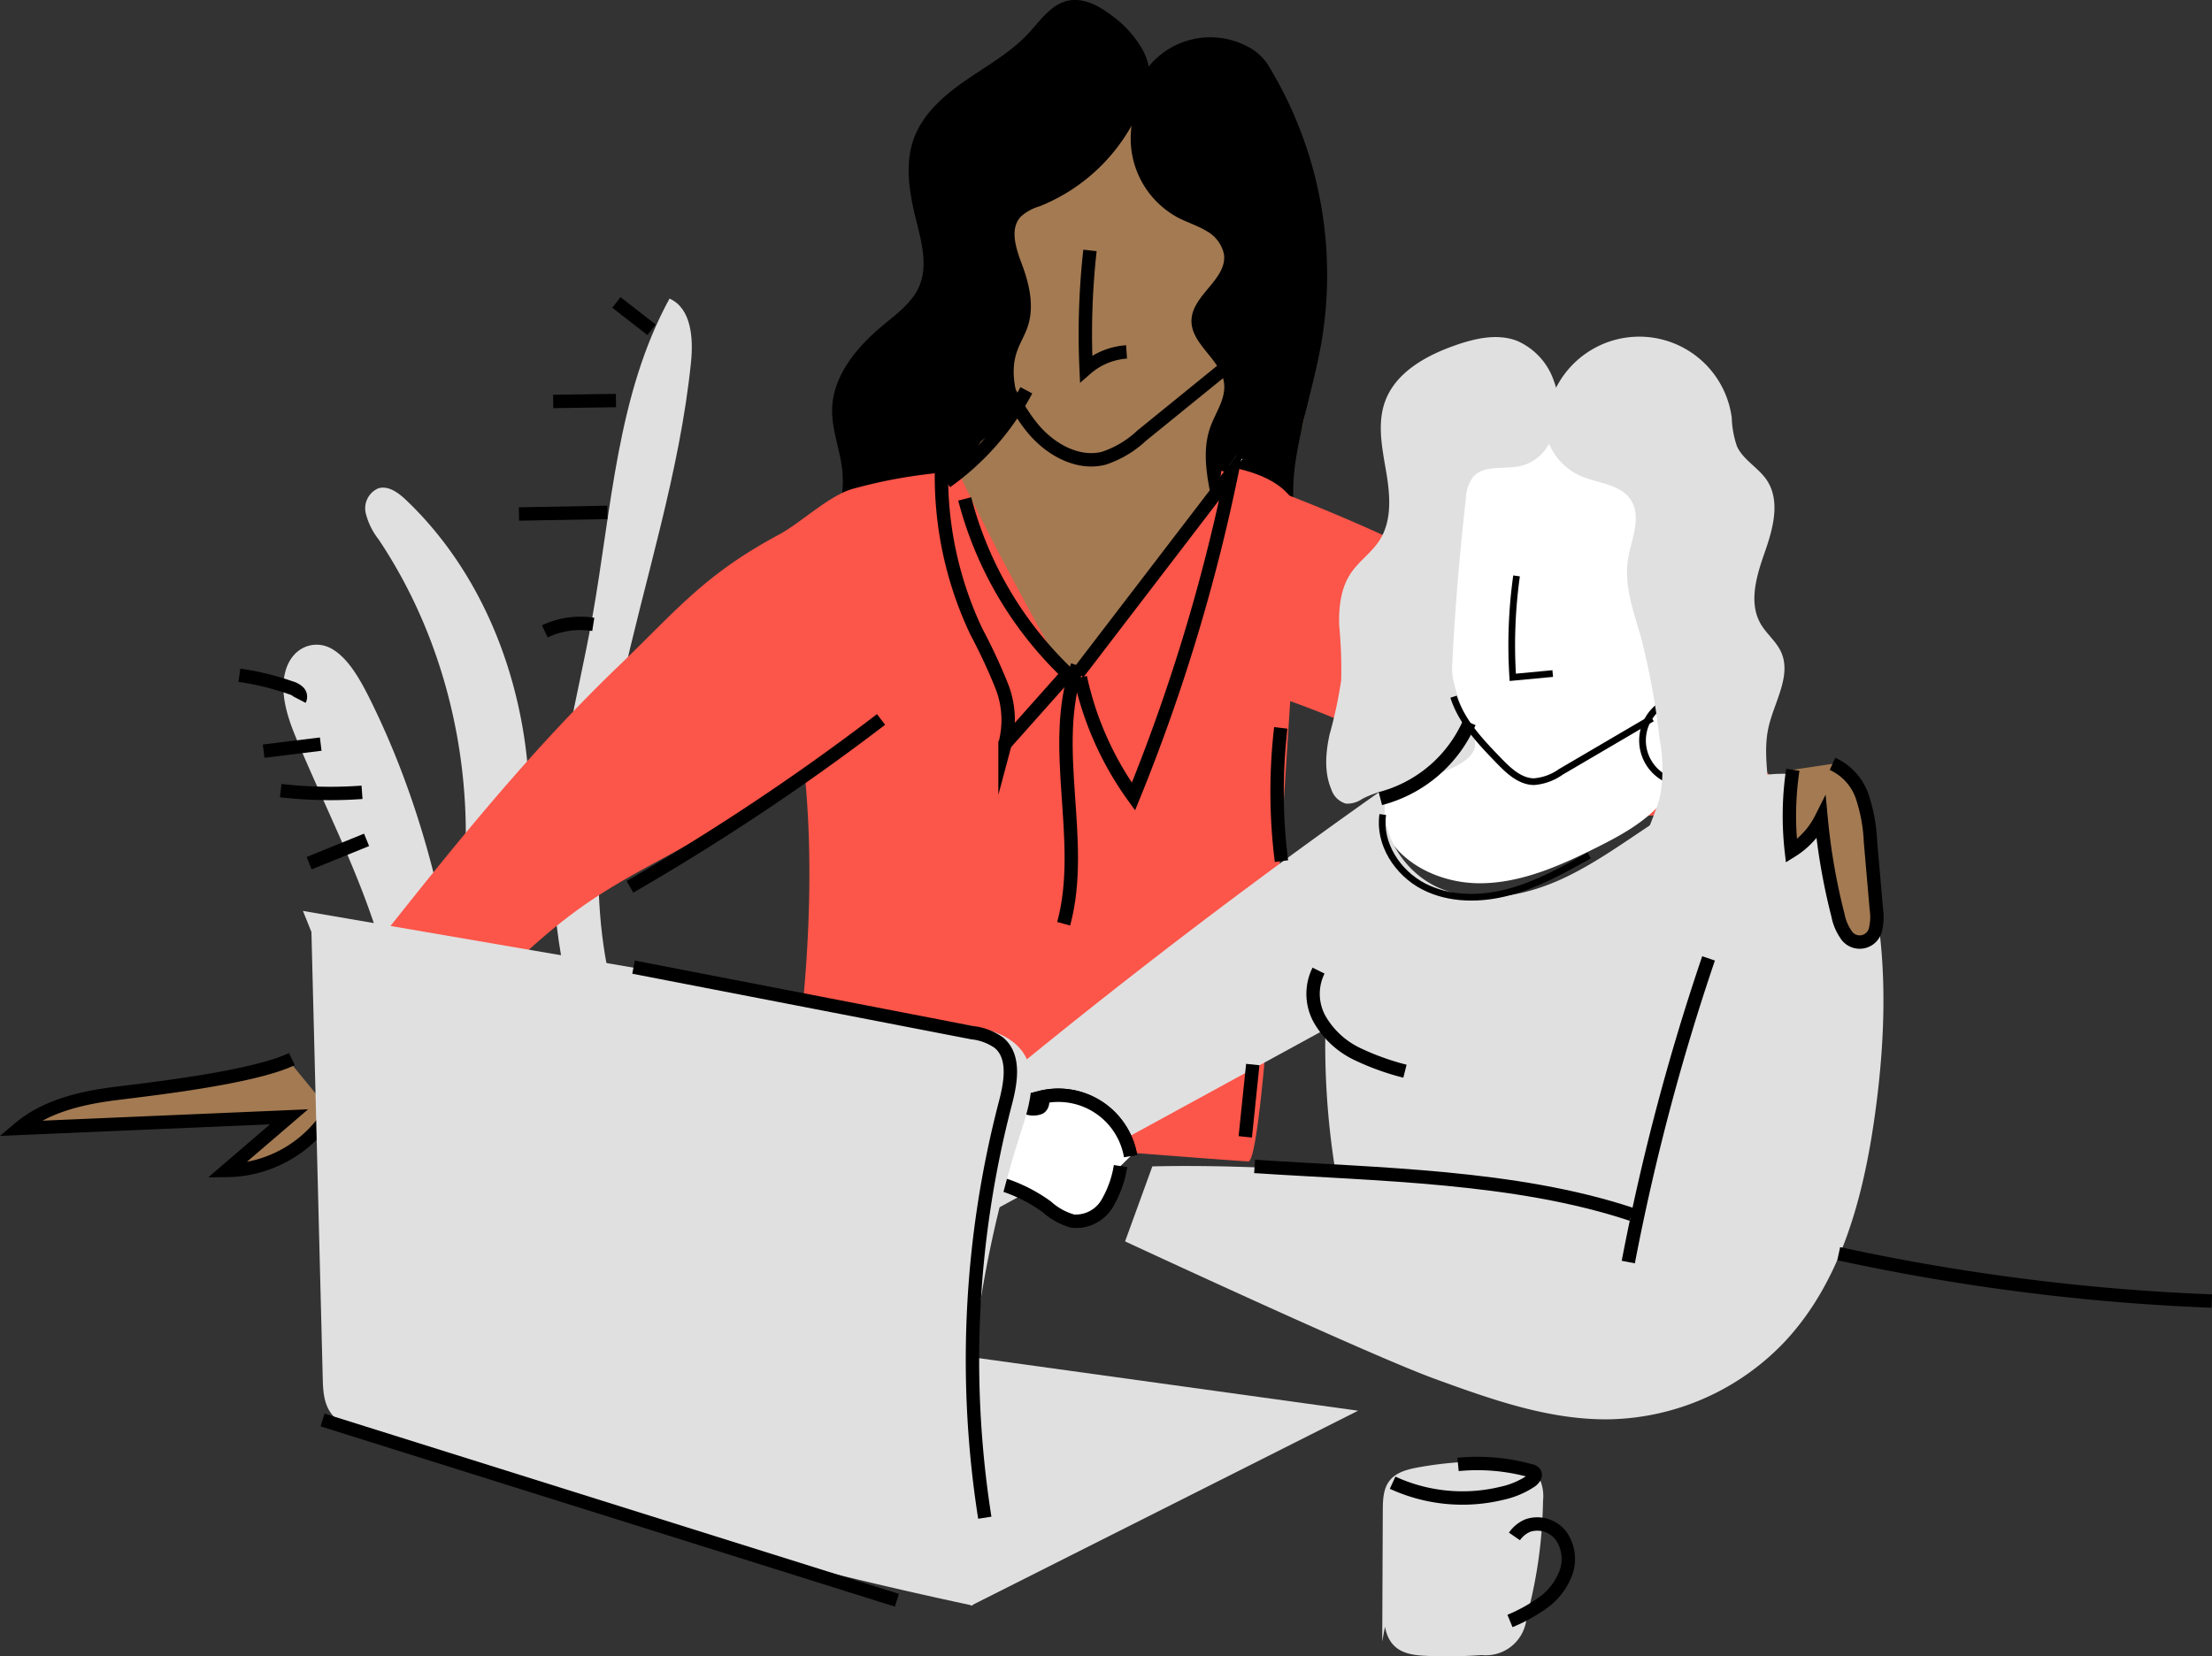
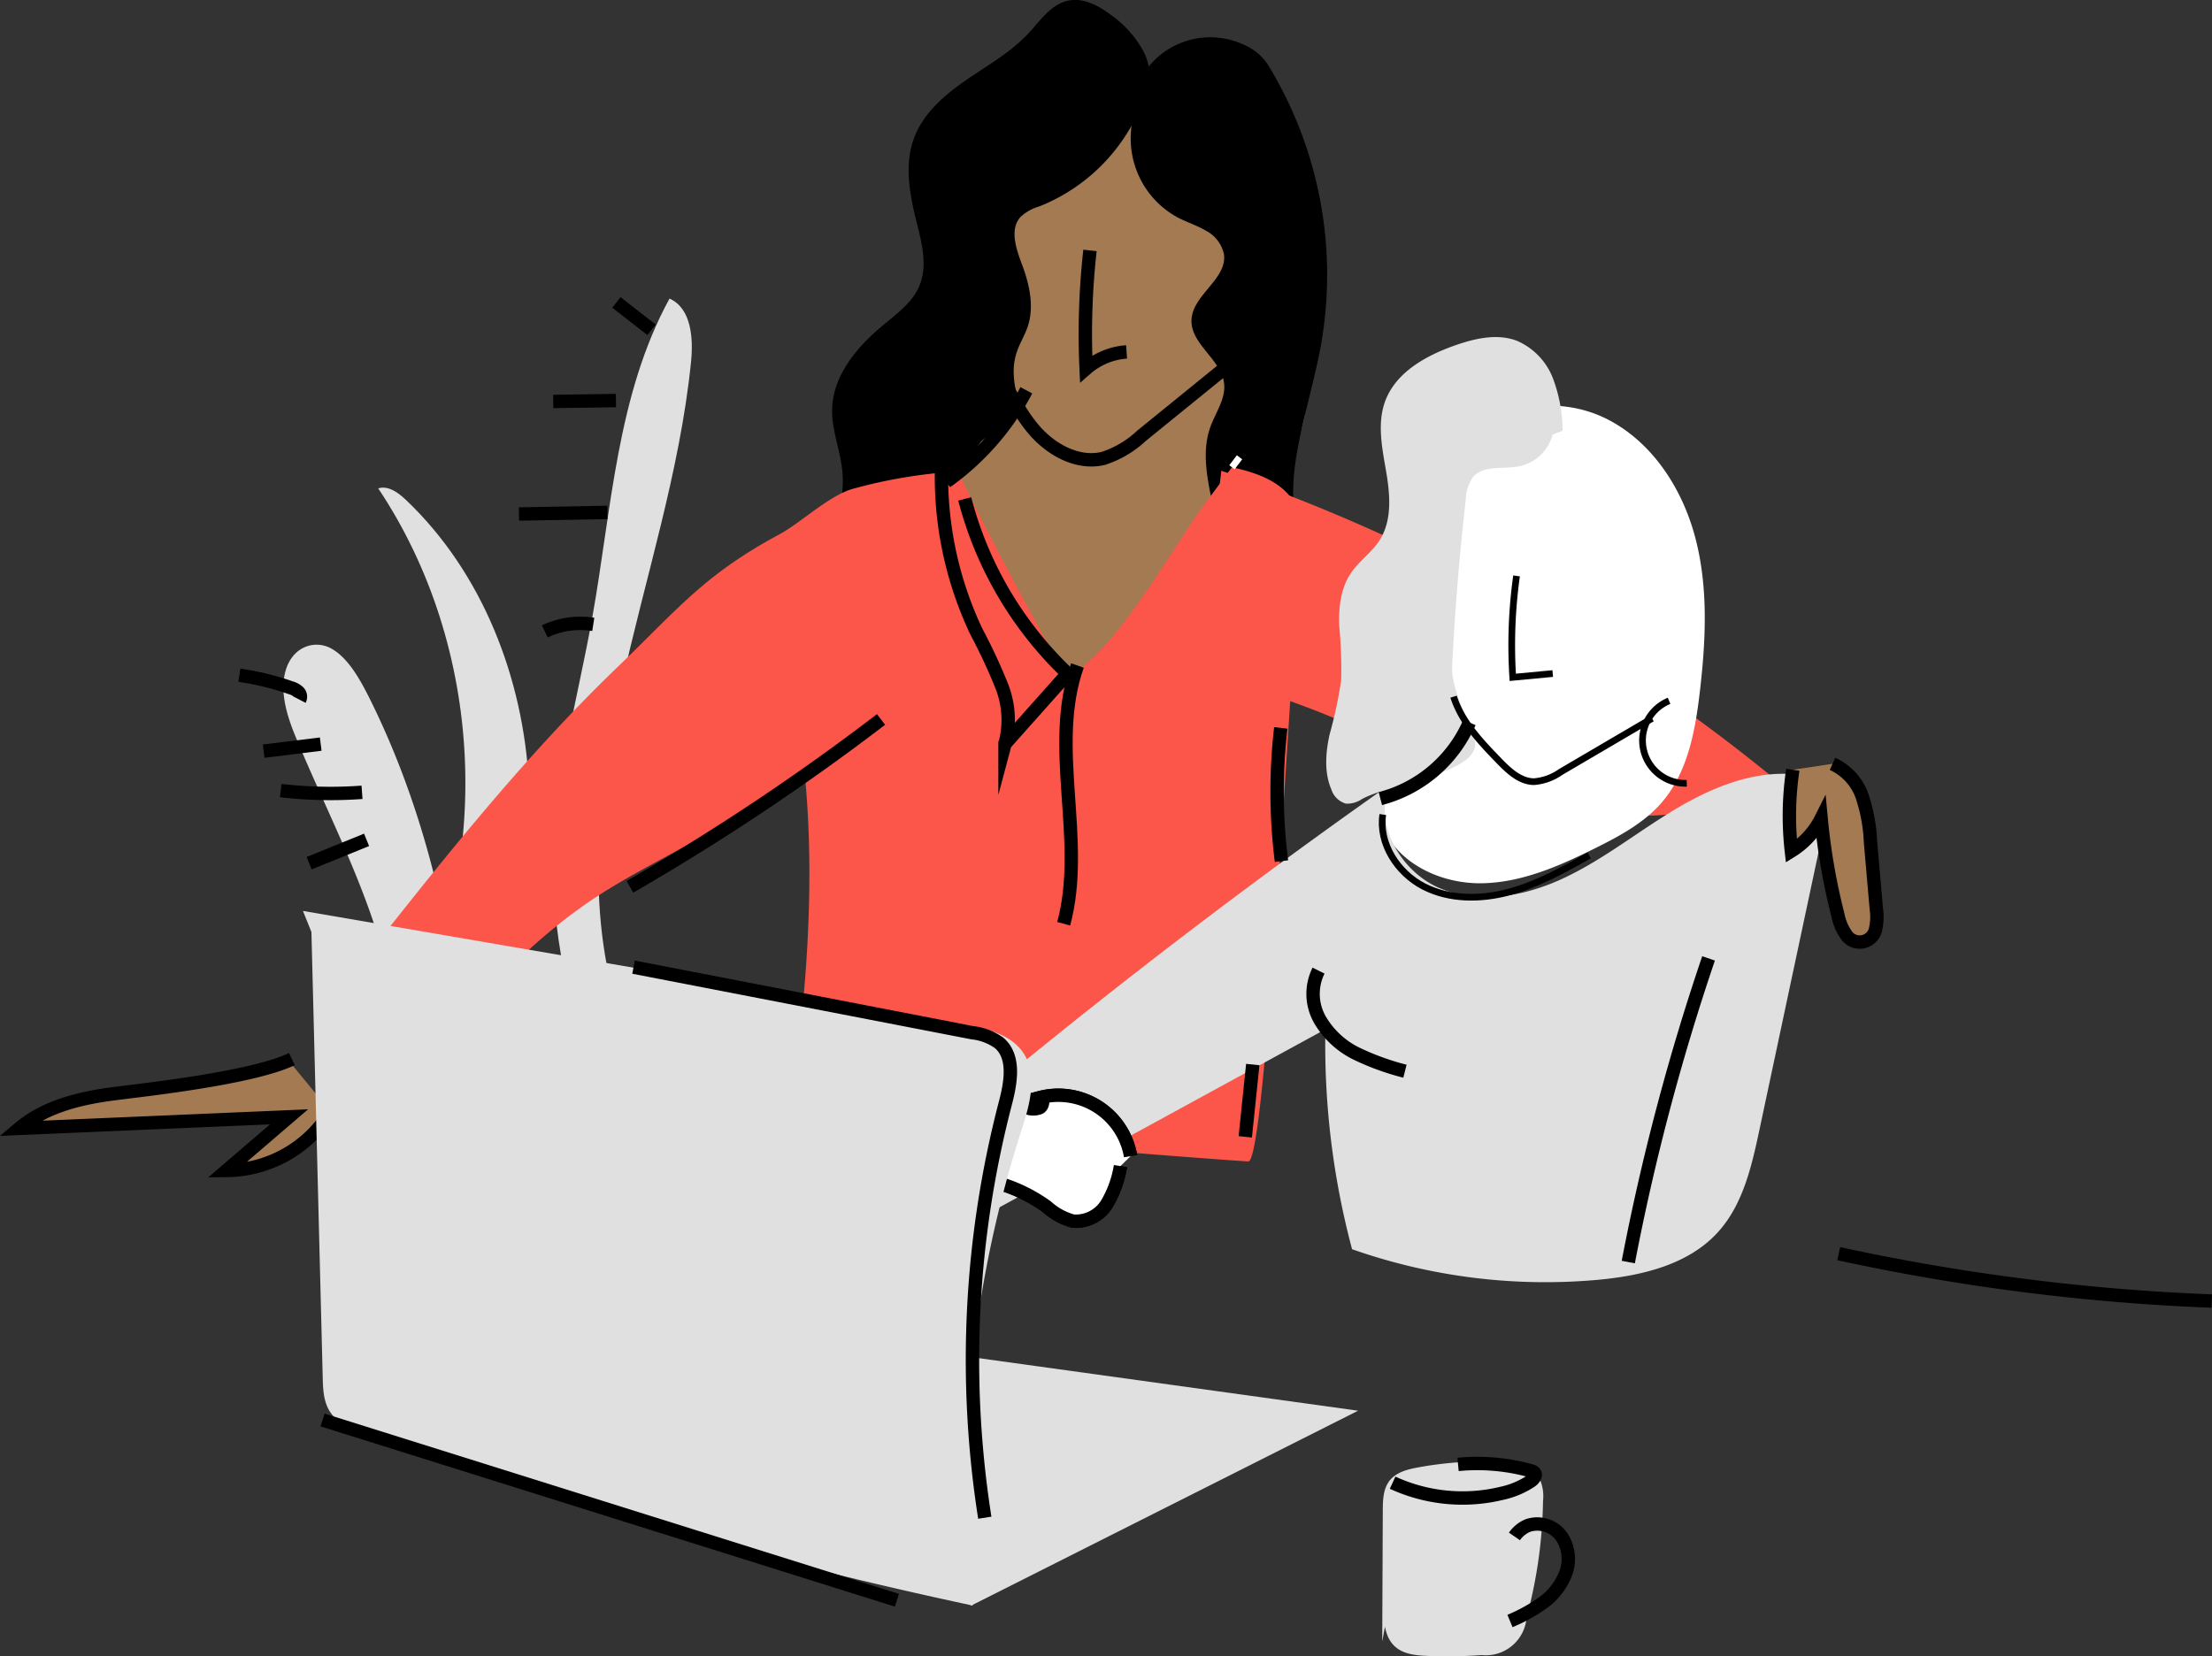
<svg xmlns="http://www.w3.org/2000/svg" width="330.338" height="247.406" viewBox="0 0 330.338 247.406">
  <rect x="0" y="0" width="330.338" height="247.406" fill="#333333" stroke="none" />
  <g id="Group_672" data-name="Group 672" transform="translate(-313.738 -473.844)">
    <path id="Path_299" data-name="Path 299" d="M498.692,923.091c-.126-22.315-5.136-44.519-14.129-62.618-1.532-3.084-3.292-6.178-5.731-7.565s-5.705-.394-6.813,3.051c-1.059,3.29.182,7.109,1.475,10.217,6.474,15.566,15.246,30.667,15.582,48.843a72.013,72.013,0,0,0,.317,9.3c.457,3.039,1.744,6.06,3.783,7.014,1.956.915,4.3-.5,5.23-3.162s.336-6.242-1.326-8" transform="translate(-115.56 -282.16)" fill="#e0e0e0" />
    <path id="Path_300" data-name="Path 300" d="M638.724,774.614c-4.289-12.937-8.624-26.135-8.736-39.765-.106-12.9,3.577-25.483,5.844-38.183,2.881-16.143,3.647-33.168,11.521-47.552,3.265,1.458,3.571,5.919,3.211,9.476-1.667,16.456-6.878,32.316-10.413,48.474s-5.349,33.289-.286,49.035c1.074,3.34,2.456,6.618,2.9,10.1s-.22,7.318-2.711,9.789l-2.756-2.751" transform="translate(-233.629 -130.673)" fill="#e0e0e0" />
-     <path id="Path_301" data-name="Path 301" d="M534.141,850.132c6.679-14.3,10.826-30.026,10.009-45.784s-6.92-31.533-18.356-42.405c-1.142-1.086-2.645-2.2-4.151-1.733a3.249,3.249,0,0,0-1.874,3.646,10.289,10.289,0,0,0,1.94,3.985c15.81,23.661,17.362,56.107,3.883,81.169-1.256,2.335-2.614,5.292-1.058,7.439,1.376,1.9,4.4,1.831,6.327.487s3.007-3.56,4.012-5.679" transform="translate(-151.425 -213.419)" fill="#e0e0e0" />
+     <path id="Path_301" data-name="Path 301" d="M534.141,850.132c6.679-14.3,10.826-30.026,10.009-45.784s-6.92-31.533-18.356-42.405c-1.142-1.086-2.645-2.2-4.151-1.733c15.81,23.661,17.362,56.107,3.883,81.169-1.256,2.335-2.614,5.292-1.058,7.439,1.376,1.9,4.4,1.831,6.327.487s3.007-3.56,4.012-5.679" transform="translate(-151.425 -213.419)" fill="#e0e0e0" />
    <path id="Path_302" data-name="Path 302" d="M850.515,576.574A39.884,39.884,0,0,0,862.536,602.9c2.449,2.36,5.382,4.709,5.917,8.067.178,1.119.067,2.275.306,3.383a2.918,2.918,0,0,0,2.093,2.418c1.272.207,2.366-.848,3.222-1.811l22.278-25.073c3.987-4.487,8.1-9.2,9.63-15.009,2.359-8.952-1.911-18.173-6.065-26.446-3.313-6.6-6.749-13.36-12.236-18.3s-13.57-7.72-20.417-4.957c-5,2.017-8.526,6.582-11.059,11.341A52.806,52.806,0,0,0,851.3,572.3" transform="translate(-397.736 -37.452)" fill="#a37a52" />
    <path id="Path_303" data-name="Path 303" d="M923.952,686.015l-13.676,11.109a15.168,15.168,0,0,1-5.678,3.367c-3.832.94-7.828-1.281-10.391-4.281s-4.095-6.721-6.1-10.118" transform="translate(-426.069 -158.184)" fill="none" stroke="#000" stroke-miterlimit="10" stroke-width="2" />
    <path id="Path_304" data-name="Path 304" d="M834.637,487.932a27.37,27.37,0,0,1-15.8,16.724,7.23,7.23,0,0,0-2.822,1.555c-1.723,1.87-.68,4.83.211,7.211,1.109,2.962,1.836,6.27.811,9.262-1.062,3.1-3.5,4.778-.956,12.412.287.861-5.642,4.059-6.107,4.835-3.255,5.433-4.27,5.19-2.009,11.122l-22.1,5.052a16.767,16.767,0,0,0,3.451-12.4c-.375-2.923-1.528-5.751-1.471-8.7.1-5.078,3.737-9.383,7.651-12.62,2.05-1.7,4.322-3.347,5.363-5.795,1.294-3.043.371-6.517-.434-9.725-1.024-4.084-1.812-8.485-.336-12.428,1.373-3.667,4.5-6.375,7.728-8.6s6.707-4.164,9.37-7.034c1.76-1.9,3.345-4.3,5.872-4.854,2.3-.5,4.611.742,6.485,2.167a16.106,16.106,0,0,1,4.646,5.128,8.573,8.573,0,0,1,.722,6.74" transform="translate(-349.84)" />
    <path id="Path_305" data-name="Path 305" d="M968.9,509.982a13.413,13.413,0,0,0,7.061,12.758c1.356.7,2.832,1.154,4.14,1.936a5.2,5.2,0,0,1,2.694,3.505c.518,3.714-4.7,6.073-4.847,9.82-.144,3.645,4.508,5.922,4.876,9.551.23,2.266-1.28,4.29-2.054,6.432-1.287,3.563-.521,7.5.259,11.209.346,1.643.782,3.434,2.131,4.435,1.721,1.277,4.253.761,6.1,1.852,1.369.81,2.107,2.35,3.205,3.5s3.1,1.849,4.2.7c-3.612-4.647-4.031-11.062-3.126-16.877s2.744-11.445,3.779-17.239a60.107,60.107,0,0,0-7.738-41.318,7.778,7.778,0,0,0-3.484-3.189,11.876,11.876,0,0,0-16.81,7.526" transform="translate(-486.273 -16.373)" />
    <path id="Path_306" data-name="Path 306" d="M1011.838,750.193a266.857,266.857,0,0,1,83.335,46.607,45.641,45.641,0,0,1-20.095,4.924c-23.44.25-43.557-17.213-66.737-20.7" transform="translate(-515.711 -206.032)" fill="#fc5549" />
    <path id="Path_307" data-name="Path 307" d="M1127.077,718.36a84.754,84.754,0,0,0-6.644,35.281c.091,3.258.305,6.774-1.486,9.5-1.238,1.881-3.309,3.146-4.332,5.152a7.913,7.913,0,0,0,0,6.429c2.228,5.606,8.671,8.628,14.7,8.575s11.744-2.577,17.143-5.267c3.606-1.8,7.253-3.758,9.883-6.809,3.872-4.492,5-10.68,5.686-16.571.887-7.61,1.273-15.425-.649-22.841s-6.448-14.458-13.3-17.89-16.1-2.425-21.031,3.439" transform="translate(-594.432 -177.519)" fill="#fff" />
    <path id="Path_308" data-name="Path 308" d="M363.1,1105.226a18.4,18.4,0,0,1-15.53,8.792l9.335-8.013-40.288,1.726c3.923-3.311,9.174-4.546,14.267-5.195s21.707-.973,26.287-4.535" transform="translate(0 -465.339)" fill="#a37a52" />
    <path id="Path_309" data-name="Path 309" d="M363.1,1103.409a18.4,18.4,0,0,1-15.53,8.792l9.335-8.013-40.288,1.726c3.923-3.311,9.174-4.546,14.267-5.195s20.593-2.356,26.445-5.155" transform="translate(0 -463.523)" fill="none" stroke="#000" stroke-miterlimit="10" stroke-width="2" />
    <path id="Path_310" data-name="Path 310" d="M639.456,759.794c-1.618,15.263-5.24,92.207-7.965,92.037-11.576-.726-69.008-5.511-69.008-5.511s5.318-26.572,2.773-52.271c-28.244,18.32-29.821,13.212-52.821,37.756-2.674,2.854-5.363,5.935-9.007,7.351s-8.573.446-10.145-3.136c-1.649-3.757,1.047-7.893,3.592-11.113,12.8-16.2,25.5-32.566,40.408-46.913,9.069-8.727,12.935-13.783,24.157-19.821,3.314-1.783,7.592-5.969,11.2-6.87a75.306,75.306,0,0,1,15.521-2.544h0c3.92,8.413,11.61,22.771,16.285,30.789,7.735-4.31,15.757-19.67,21.119-26.717,1.177-1.548,2.309-3.14,3.488-4.688C635.145,749.433,640.275,752.073,639.456,759.794Z" transform="translate(-131.334 -204.5)" fill="#fc5549" />
    <path id="Path_311" data-name="Path 311" d="M869.479,937.462a958.314,958.314,0,0,0-79.333,62.421c-2.094,1.834-4.292,3.86-4.912,6.574s1.265,6.131,4.042,5.943l82.156-44.885" transform="translate(-349.286 -345.65)" fill="#e0e0e0" />
    <path id="Path_312" data-name="Path 312" d="M879.313,1125.912a10.946,10.946,0,0,0-13.591-8.732c.637.127.569,1.181,0,1.5a2.633,2.633,0,0,1-1.9-.007,22.319,22.319,0,0,0-9.837-.148c-2.083.44-4.349,1.418-5.04,3.432-.763,2.224.855,4.662,2.914,5.8s4.475,1.367,6.759,1.925a23.464,23.464,0,0,1,8.17,3.778,9.694,9.694,0,0,0,3.926,2.158,5.446,5.446,0,0,0,5.068-2.6,16.02,16.02,0,0,0,2.02-5.622" transform="translate(-396.733 -479.374)" fill="none" stroke="#000" stroke-miterlimit="10" stroke-width="2" />
    <path id="Path_313" data-name="Path 313" d="M879.313,1125.912a10.946,10.946,0,0,0-13.591-8.732c.637.127.569,1.181,0,1.5a2.633,2.633,0,0,1-1.9-.007,22.319,22.319,0,0,0-9.837-.148c-2.083.44-4.349,1.418-5.04,3.432-.763,2.224.855,4.662,2.914,5.8s4.475,1.367,6.759,1.925a23.464,23.464,0,0,1,8.17,3.778,9.694,9.694,0,0,0,3.926,2.158,5.446,5.446,0,0,0,5.068-2.6,16.02,16.02,0,0,0,2.02-5.622" transform="translate(-396.733 -479.374)" fill="#fff" />
    <path id="Path_314" data-name="Path 314" d="M879.313,1125.912a10.946,10.946,0,0,0-13.591-8.732c.637.127.569,1.181,0,1.5a2.633,2.633,0,0,1-1.9-.007,22.319,22.319,0,0,0-9.837-.148c-2.083.44-4.349,1.418-5.04,3.432-.763,2.224.855,4.662,2.914,5.8s4.475,1.367,6.759,1.925a23.464,23.464,0,0,1,8.17,3.778,9.694,9.694,0,0,0,3.926,2.158,5.446,5.446,0,0,0,5.068-2.6,16.02,16.02,0,0,0,2.02-5.622" transform="translate(-396.733 -479.374)" fill="none" stroke="#000" stroke-miterlimit="10" stroke-width="2" />
-     <path id="Path_315" data-name="Path 315" d="M1029.791,1005.9a116.057,116.057,0,0,1,17.793-59.265l16.591-17.333c2.565-.78,5.42.379,7.295,2.3a17.917,17.917,0,0,1,3.792,7.013c4.427,13.2,4.243,27.535,2.309,41.322-1.7,12.137-5.019,24.652-13.368,33.623a37.086,37.086,0,0,1-26,11.666c-9.081.2-17.86-2.952-26.394-6.063-9.746-3.553-46.191-20.508-46.191-20.508l4.071-11.2s38-1.214,61.384,7.373" transform="translate(-483.861 -339.385)" fill="#e0e0e0" />
    <path id="Path_316" data-name="Path 316" d="M1088.041,934.649a118.38,118.38,0,0,0-.949,64.447,86.994,86.994,0,0,0,36.467,4.591c6.648-.589,13.71-2.211,18.188-7.16,3.729-4.121,5.021-9.831,6.178-15.267l9.741-45.769c.42-1.972.761-4.275-.568-5.791a5.634,5.634,0,0,0-3.8-1.533c-6.389-.61-12.658,2.023-18.153,5.34s-10.559,7.378-16.364,10.118-12.713,4.042-18.62,1.533-9.983-9.76-7.4-15.636l-4.5,4.39" transform="translate(-571.435 -338.655)" fill="#e0e0e0" />
    <path id="Path_317" data-name="Path 317" d="M1272.931,1036.444a339.741,339.741,0,0,0-11.988,45.361" transform="translate(-704.038 -419.446)" fill="none" stroke="#000" stroke-miterlimit="10" stroke-width="2" />
-     <path id="Path_318" data-name="Path 318" d="M1097.941,1165.734c-17.354-5.773-38.071-5.957-56.32-7.17" transform="translate(-540.523 -510.492)" fill="none" stroke="#000" stroke-miterlimit="10" stroke-width="2" />
    <path id="Path_319" data-name="Path 319" d="M1273.268,885.252a6.4,6.4,0,0,0,2.642,12.315" transform="translate(-710.273 -306.725)" fill="none" stroke="#000" stroke-miterlimit="10" stroke-width="1" />
-     <path id="Path_320" data-name="Path 320" d="M1211.536,682.9a9.236,9.236,0,0,0,5.3,9.355c2.633,1.155,6.059,1.231,7.619,3.646,1.668,2.583.015,5.914-.451,8.953-.6,3.936.911,7.84,1.986,11.673a109.181,109.181,0,0,1,2.726,14.924,24.213,24.213,0,0,1,.149,8.393c-.77,3.516-3.115,6.821-2.565,10.378.532,3.436,3.933,6.02,7.408,6.131a10.634,10.634,0,0,0,8.774-4.8,17.122,17.122,0,0,0,2.677-9.912c-.043-3.96-1.029-7.973-.15-11.835.866-3.808,3.491-7.735,1.843-11.275-.723-1.552-2.161-2.657-3.019-4.139-1.861-3.217-.6-7.259.63-10.764s2.343-7.64.27-10.725c-1.253-1.864-3.49-2.984-4.438-5.02a14.532,14.532,0,0,1-.786-4.3,13.931,13.931,0,0,0-27.729,1.268" transform="translate(-667.154 -147.356)" fill="#e0e0e0" />
    <path id="Path_321" data-name="Path 321" d="M1117.474,686.27a6.54,6.54,0,0,1-4.908,4.73c-2.4.5-5.38-.234-6.981,1.626a5.992,5.992,0,0,0-1.075,3.314q-1.43,12.49-2.047,25.055c-.16,3.255,2.565,8.188,3.328,10.732,1.519,5.063-12.148,6.471-16.792,8.995a3.908,3.908,0,0,1-2.376.686,3.208,3.208,0,0,1-2.186-2.107c-1.1-2.551-.866-5.475-.281-8.19a65.635,65.635,0,0,0,1.741-8.136,68.964,68.964,0,0,0-.292-8.142c-.09-2.717.209-5.576,1.722-7.833,1.221-1.822,3.135-3.1,4.314-4.952,1.893-2.97,1.559-6.8.967-10.273s-1.36-7.126-.158-10.437c1.58-4.352,6.11-6.862,10.48-8.391,2.971-1.04,6.28-1.8,9.22-.674a10.023,10.023,0,0,1,5.376,5.616,22.527,22.527,0,0,1,1.439,7.817" transform="translate(-571.869 -147.522)" fill="#e0e0e0" />
    <path id="Path_322" data-name="Path 322" d="M1158.41,882.811c1.192,3.751,4.017,6.722,6.754,9.55,1.459,1.508,3.154,3.122,5.253,3.147a8.037,8.037,0,0,0,4.007-1.463l13.624-7.99" transform="translate(-627.595 -304.905)" fill="none" stroke="#000" stroke-miterlimit="10" stroke-width="1" />
    <path id="Path_323" data-name="Path 323" d="M1193.256,811.9a74.862,74.862,0,0,0-.565,15.15l5.968-.563" transform="translate(-653.038 -252.034)" fill="none" stroke="#000" stroke-miterlimit="10" stroke-width="1" />
    <path id="Path_324" data-name="Path 324" d="M1115.432,909.323a19.973,19.973,0,0,0,13.3-11.369" transform="translate(-595.553 -316.195)" fill="none" stroke="#000" stroke-miterlimit="10" stroke-width="2" />
    <path id="Path_325" data-name="Path 325" d="M1076.747,1043.617a7.8,7.8,0,0,0,.2,7.325,12.859,12.859,0,0,0,5.529,5.108,38.334,38.334,0,0,0,7.174,2.593" transform="translate(-566.098 -424.794)" fill="none" stroke="#000" stroke-miterlimit="10" stroke-width="2" />
    <path id="Path_326" data-name="Path 326" d="M1121.037,1334.214a57.017,57.017,0,0,0-4.246,19.117c-.1,2.181.05,4.655,1.7,6.09,1.25,1.091,3.032,1.271,4.689,1.343a70.884,70.884,0,0,0,8.185-.119,6.111,6.111,0,0,0,6.719-5.633,70.152,70.152,0,0,0,2.452-17.385,6.319,6.319,0,0,0-.949-4.127c-1.081-1.34-2.989-1.613-4.709-1.708a55.567,55.567,0,0,0-12.99.817c-1.586.289-3.292.728-4.28,2-.943,1.215-.99,2.877-1,4.415q-.043,9.795-.085,19.589" transform="translate(-596.365 -639.581)" fill="#e0e0e0" />
    <path id="Path_327" data-name="Path 327" d="M1122.626,1335.821a24.943,24.943,0,0,0,16.292,1.587,12.67,12.67,0,0,0,4.388-1.85c.4-.286.81-.813.522-1.211a.987.987,0,0,0-.565-.308,29.86,29.86,0,0,0-10.865-.95" transform="translate(-600.916 -640.505)" fill="none" stroke="#000" stroke-miterlimit="10" stroke-width="2" />
    <path id="Path_328" data-name="Path 328" d="M1192.184,1370.255a4.559,4.559,0,0,1,2.04-1.643,4.451,4.451,0,0,1,5,1.668,6.063,6.063,0,0,1,.639,5.422,9.672,9.672,0,0,1-3.4,4.437,24.693,24.693,0,0,1-4.948,2.747" transform="translate(-652.279 -666.914)" fill="none" stroke="#000" stroke-miterlimit="10" stroke-width="2" />
    <path id="Path_329" data-name="Path 329" d="M1356.005,923.133a46.774,46.774,0,0,0-.214,12.135,12.055,12.055,0,0,0,4.445-4.855,93.576,93.576,0,0,0,2.516,14.461,7.564,7.564,0,0,0,1.15,2.793,2.424,2.424,0,0,0,4.49-.867,8.051,8.051,0,0,0,.091-2.843l-.876-10.064a24.693,24.693,0,0,0-1.217-6.712,8.327,8.327,0,0,0-4.456-4.933" transform="translate(-774.532 -334.307)" fill="#a37a52" />
    <path id="Path_330" data-name="Path 330" d="M1356.005,923.133a46.774,46.774,0,0,0-.214,12.135,12.055,12.055,0,0,0,4.445-4.855,93.576,93.576,0,0,0,2.516,14.461,7.564,7.564,0,0,0,1.15,2.793,2.424,2.424,0,0,0,4.49-.867,8.051,8.051,0,0,0,.091-2.843l-.876-10.064a24.693,24.693,0,0,0-1.217-6.712,8.327,8.327,0,0,0-4.456-4.933" transform="translate(-774.532 -334.307)" fill="none" stroke="#000" stroke-miterlimit="10" stroke-width="2" />
    <path id="Path_331" data-name="Path 331" d="M1029.462,742.291l-1.133,1.488" transform="translate(-530.613 -200.141)" fill="none" stroke="#fff" stroke-miterlimit="10" stroke-width="1" />
    <path id="Path_332" data-name="Path 332" d="M1384.453,1209.784a321.057,321.057,0,0,0,55.706,7.078" transform="translate(-796.121 -548.679)" fill="none" stroke="#000" stroke-miterlimit="10" stroke-width="2" />
    <path id="Path_333" data-name="Path 333" d="M860.636,716.615A39.215,39.215,0,0,0,872.6,702.952" transform="translate(-405.59 -170.811)" fill="none" stroke="#000" stroke-miterlimit="10" stroke-width="2" />
    <path id="Path_334" data-name="Path 334" d="M942.982,620.853a113.143,113.143,0,0,0-.575,17.659,10.263,10.263,0,0,1,6.038-2.5" transform="translate(-466.467 -109.602)" fill="none" stroke="#000" stroke-miterlimit="10" stroke-width="2" />
    <path id="Path_335" data-name="Path 335" d="M861.3,753.368a55.147,55.147,0,0,0,15.36,26.094l-9.341,10.492a13.824,13.824,0,0,0-.52-8.7,83.817,83.817,0,0,0-3.749-8.038,54.1,54.1,0,0,1-5.214-24.405" transform="translate(-403.489 -204.999)" fill="none" stroke="#000" stroke-miterlimit="10" stroke-width="2" />
-     <path id="Path_336" data-name="Path 336" d="M938.359,781.844a47.517,47.517,0,0,0,7.928,17.8,274.866,274.866,0,0,0,14.686-48.4l-22.955,29.979" transform="translate(-463.281 -206.815)" fill="none" stroke="#000" stroke-miterlimit="10" stroke-width="2" />
    <path id="Path_337" data-name="Path 337" d="M931.632,864.514c-4.319,12.219,1.324,26.063-2.051,38.576" transform="translate(-456.992 -291.264)" fill="none" stroke="#000" stroke-miterlimit="10" stroke-width="2" />
    <path id="Path_338" data-name="Path 338" d="M675,921.194a347.3,347.3,0,0,0,37.5-25" transform="translate(-267.188 -314.886)" fill="none" stroke="#000" stroke-miterlimit="10" stroke-width="2" />
    <path id="Path_339" data-name="Path 339" d="M1055.379,901.14a82.805,82.805,0,0,0,.1,19.9" transform="translate(-550.369 -318.57)" fill="none" stroke="#000" stroke-miterlimit="10" stroke-width="2" />
    <path id="Path_340" data-name="Path 340" d="M1037.27,1098.758l-1.119,10.8" transform="translate(-536.445 -465.904)" fill="none" stroke="#000" stroke-miterlimit="10" stroke-width="2" />
    <path id="Path_341" data-name="Path 341" d="M1116.591,952c-.638,4.337,2.184,8.7,6.076,10.724s8.59,1.987,12.821.843,8.1-3.312,11.926-5.458" transform="translate(-596.35 -356.49)" fill="none" stroke="#000" stroke-miterlimit="10" stroke-width="1" />
    <g id="Group_671" data-name="Group 671" transform="translate(358.978 609.904)">
      <path id="Path_342" data-name="Path 342" d="M484.354,1011.716l1.69,66.676c.05,1.98.16,4.107,1.631,5.688a12.152,12.152,0,0,0,4.88,2.621,721.014,721.014,0,0,0,90.543,25.623,171.593,171.593,0,0,1,7.38-71.256c1.389-4.312,2.7-9.508-1.1-12.728-2.164-1.834-5.421-2.446-8.482-2.972l-97.808-16.8" transform="translate(-483.086 -1008.564)" fill="#e0e0e0" />
      <path id="Path_343" data-name="Path 343" d="M854.732,1304.8l57.829-29.13-64.784-8.978" transform="translate(-754.982 -1201.012)" fill="#e0e0e0" />
      <path id="Path_344" data-name="Path 344" d="M677.123,1041.6l50.591,9.791a8.43,8.43,0,0,1,4.007,1.525c2.428,2.087,1.732,5.935.923,9.033a151.989,151.989,0,0,0-3.066,61.887" transform="translate(-627.75 -1033.196)" fill="none" stroke="#000" stroke-miterlimit="10" stroke-width="2" />
      <path id="Path_345" data-name="Path 345" d="M494.6,1307.42l85.77,26.924" transform="translate(-491.667 -1231.376)" fill="none" stroke="#000" stroke-miterlimit="10" stroke-width="2" />
    </g>
    <path id="Path_346" data-name="Path 346" d="M454.783,873.893a.993.993,0,0,0-.2-1.178,2.776,2.776,0,0,0-1.123-.61,40.593,40.593,0,0,0-7.683-1.876" transform="translate(-96.289 -295.525)" fill="none" stroke="#000" stroke-miterlimit="10" stroke-width="2" />
    <path id="Path_347" data-name="Path 347" d="M468.552,910.661l-8.523,1.051" transform="translate(-106.918 -325.669)" fill="none" stroke="#000" stroke-miterlimit="10" stroke-width="2" />
    <path id="Path_348" data-name="Path 348" d="M482.2,938.2a64.565,64.565,0,0,1-12.141-.255" transform="translate(-114.398 -346.009)" fill="none" stroke="#000" stroke-miterlimit="10" stroke-width="2" />
    <path id="Path_349" data-name="Path 349" d="M495.3,966.862l-8.577,3.484" transform="translate(-126.819 -367.569)" fill="none" stroke="#000" stroke-miterlimit="10" stroke-width="2" />
    <path id="Path_350" data-name="Path 350" d="M672.3,655.471l-5.249-4.086" transform="translate(-261.261 -132.366)" fill="none" stroke="#000" stroke-miterlimit="10" stroke-width="2" />
    <path id="Path_351" data-name="Path 351" d="M639.341,708.983l-9.371.134" transform="translate(-233.617 -175.308)" fill="none" stroke="#000" stroke-miterlimit="10" stroke-width="2" />
    <path id="Path_352" data-name="Path 352" d="M623.067,774.636l-13.2.239" transform="translate(-218.627 -224.255)" fill="none" stroke="#000" stroke-miterlimit="10" stroke-width="2" />
    <path id="Path_353" data-name="Path 353" d="M632.276,839.921a12.377,12.377,0,0,0-7.239,1.048" transform="translate(-229.939 -272.815)" fill="none" stroke="#000" stroke-miterlimit="10" stroke-width="2" />
  </g>
</svg>